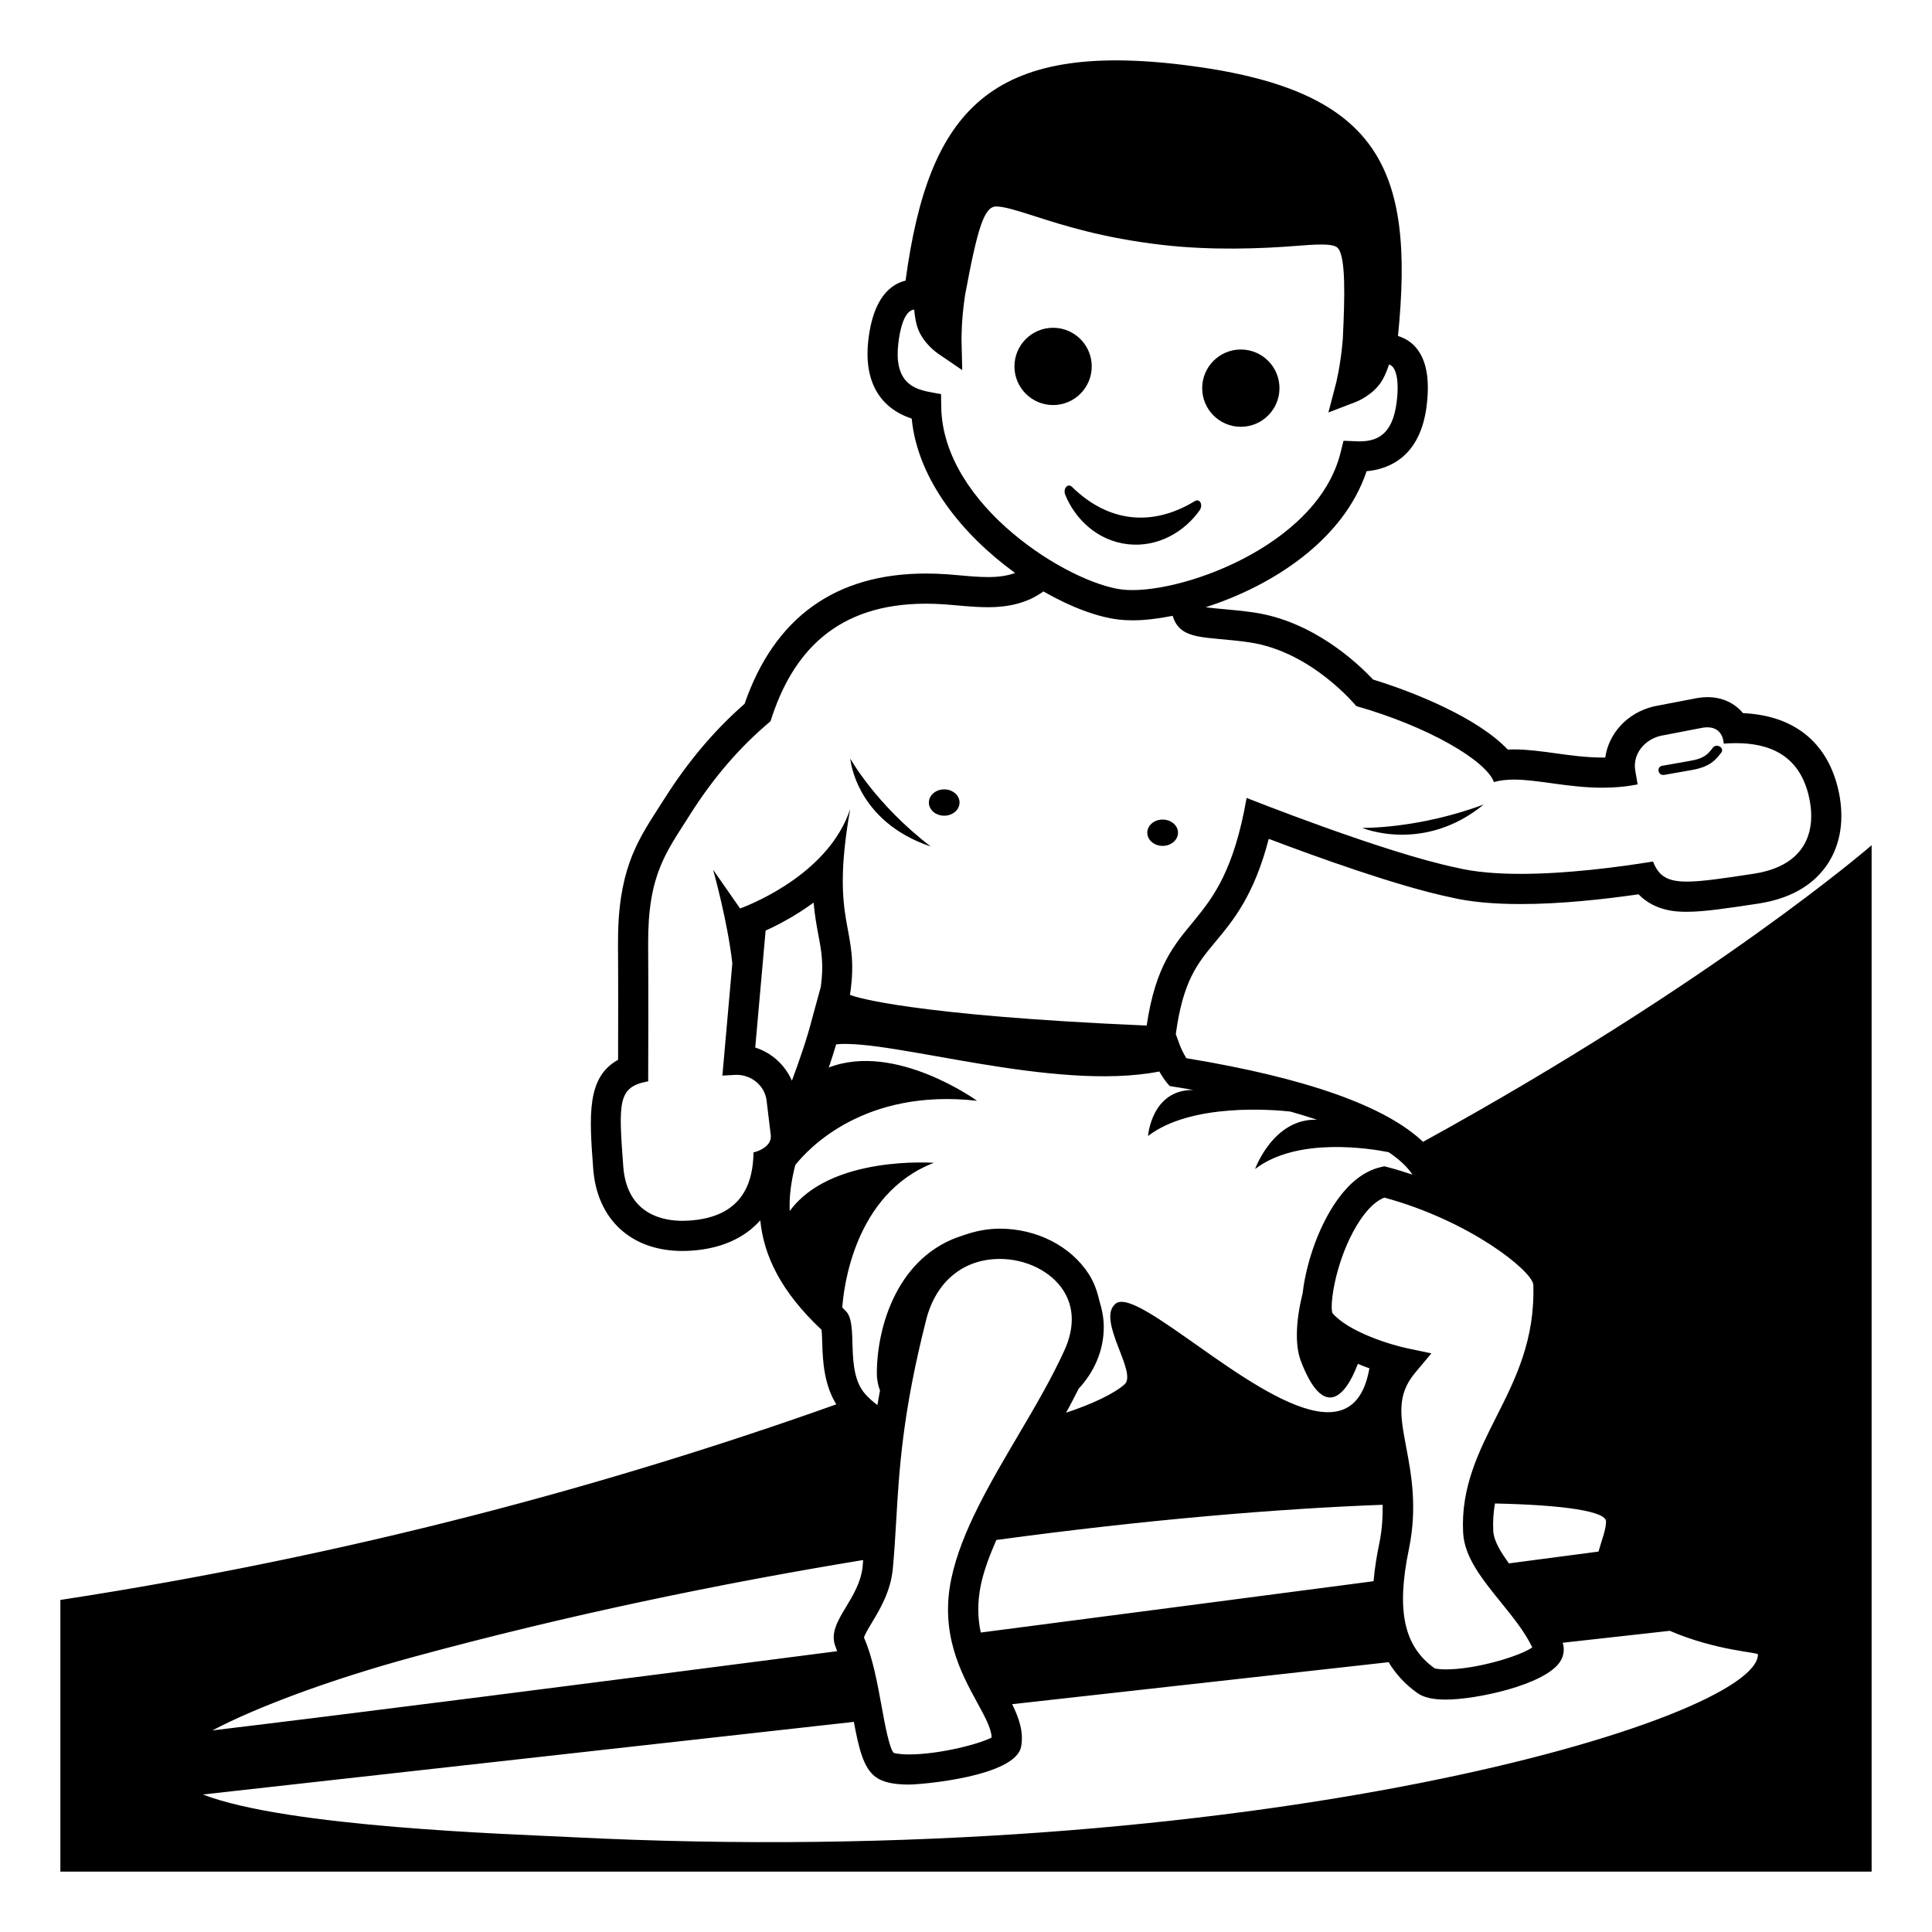
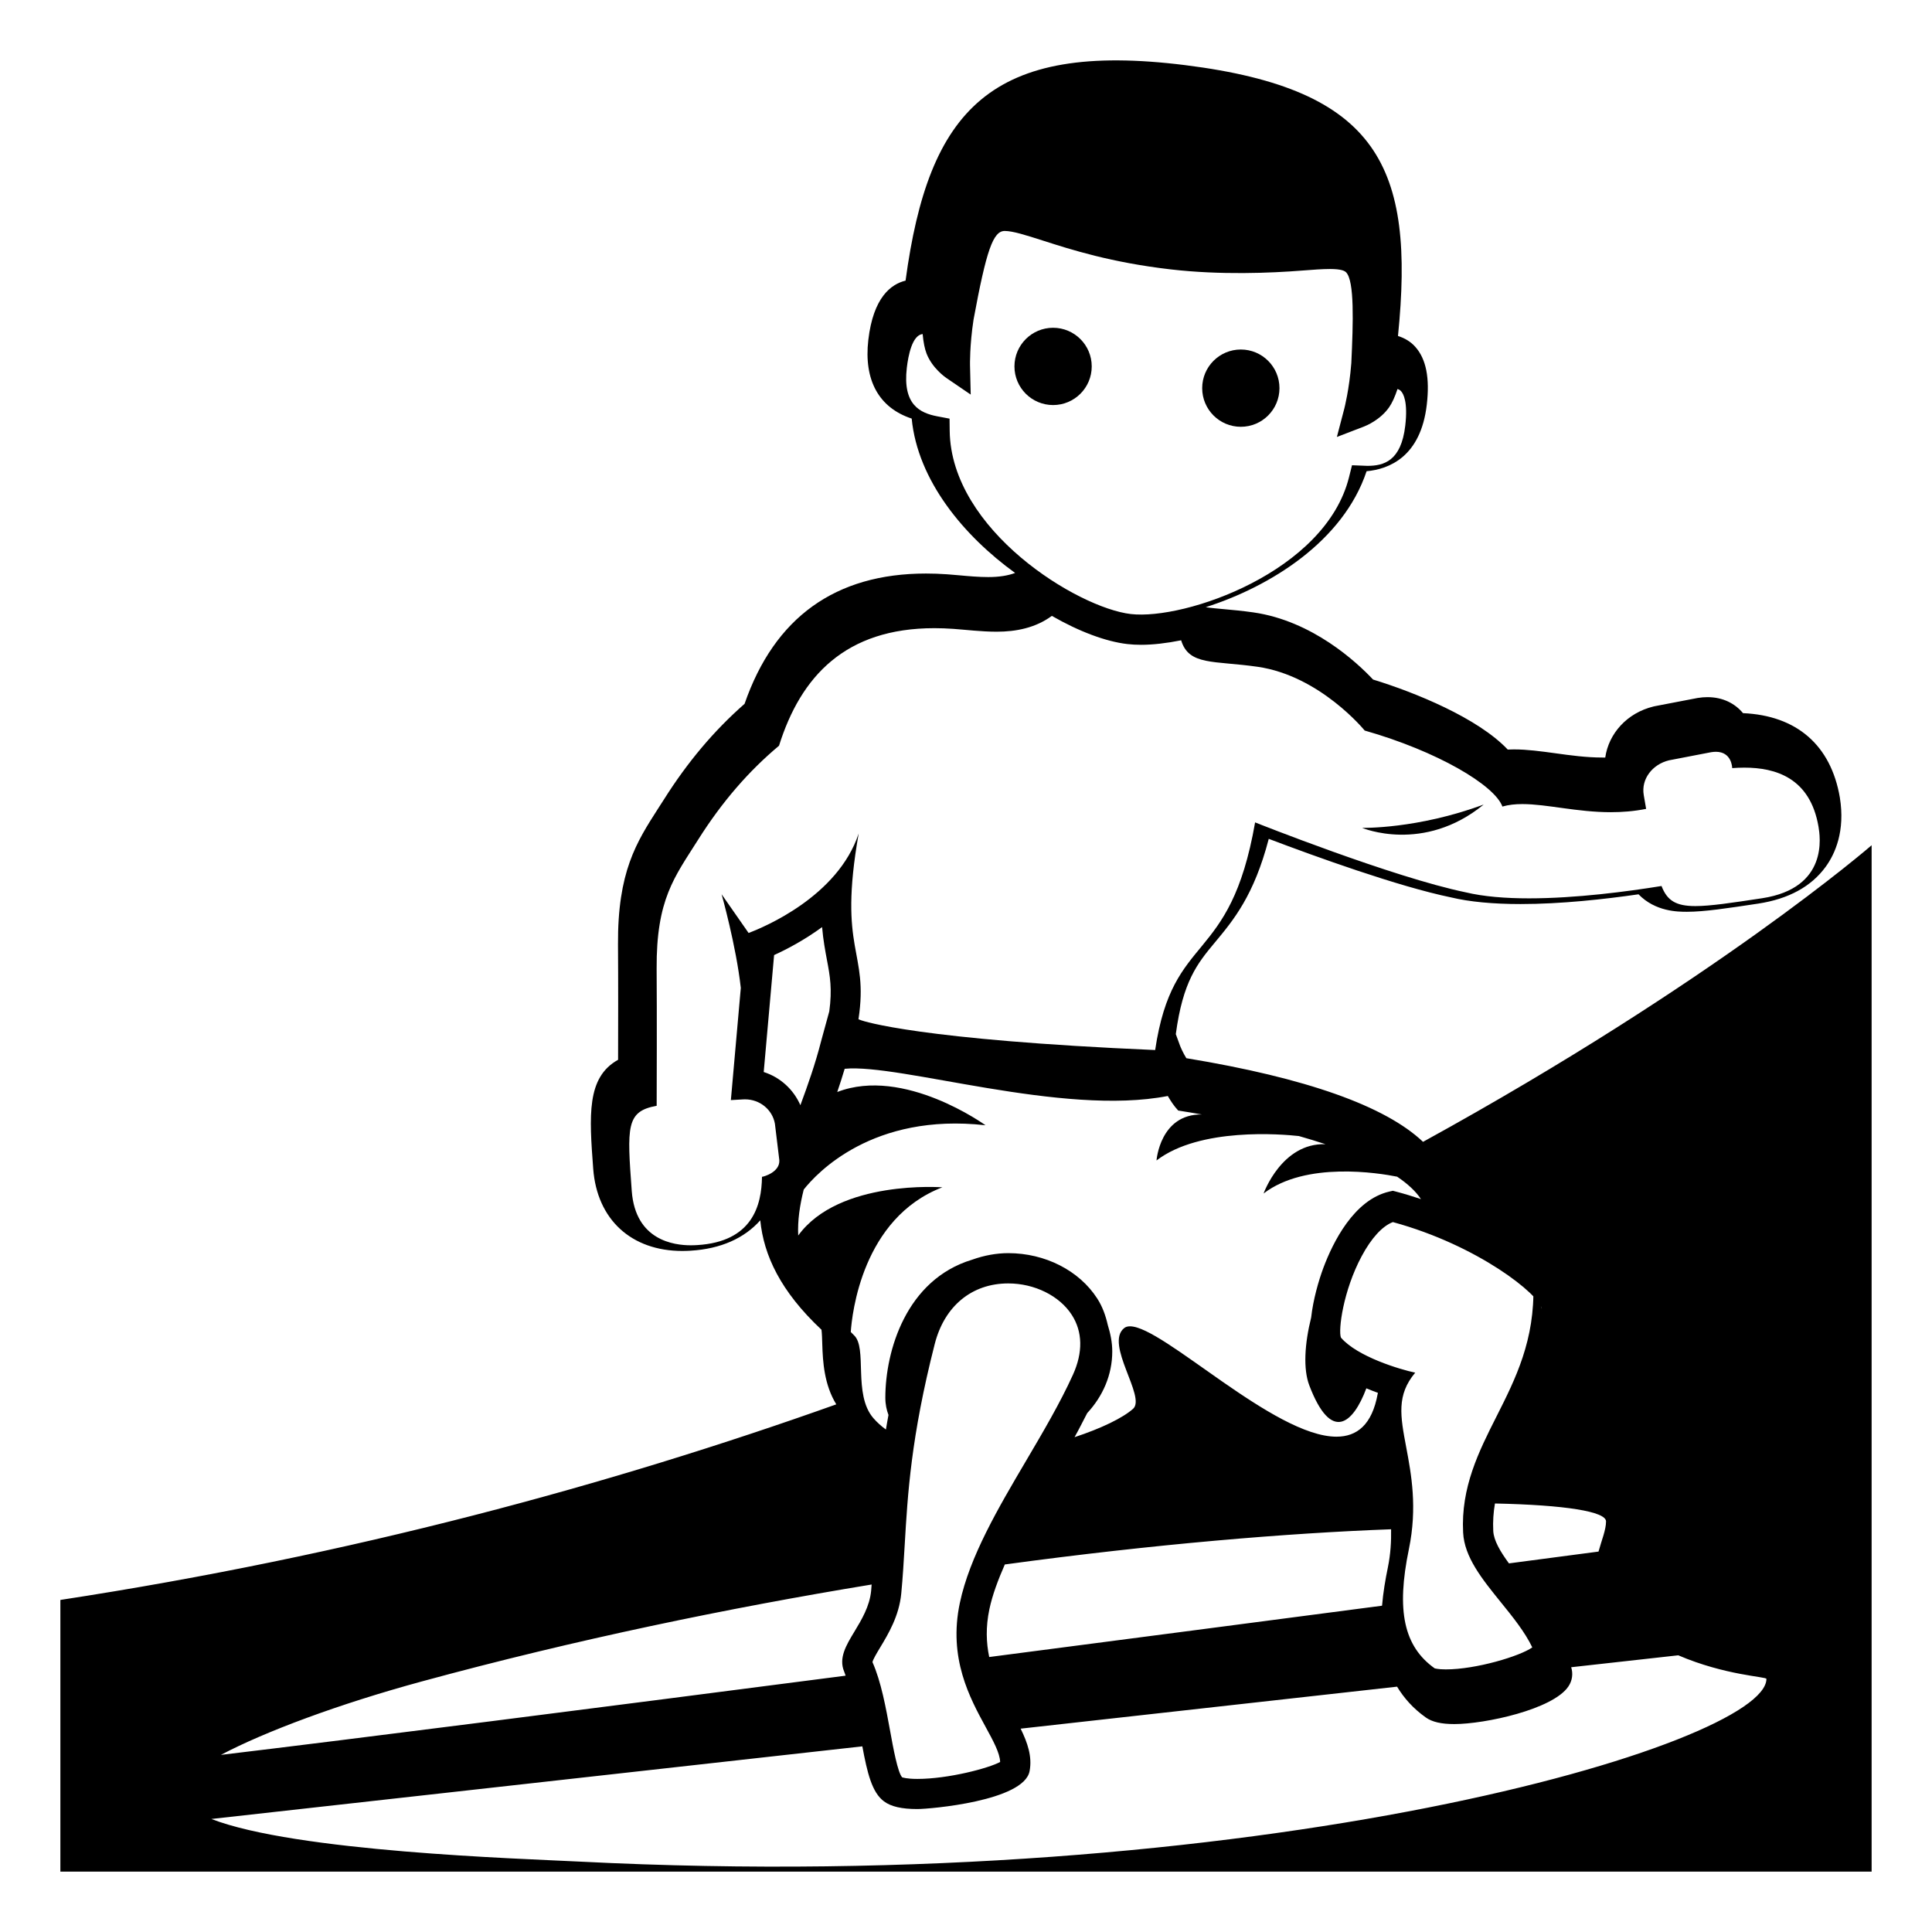
<svg xmlns="http://www.w3.org/2000/svg" viewBox="0 0 64 64" enable-background="new 0 0 64 64">
-   <path d="m55.131 25.669c.284-.051.567-.101.852-.15.196-.033.392-.076.565-.166.201-.096.34-.249.467-.414.128-.16-.146-.331-.273-.172-.109.143-.193.244-.354.32-.15.076-.32.103-.488.133-.277.048-.554.096-.829.146-.213.035-.15.339.06.303" />
-   <ellipse cx="38.514" cy="27.585" rx=".509" ry=".436" />
-   <ellipse cx="31.278" cy="26.585" rx=".508" ry=".436" />
-   <path d="m30.833 28.042c-1.829-1.399-2.667-2.913-2.667-2.913s.167 2.071 2.667 2.913" />
  <path d="m49.151 26.65c-2.201.818-4.03.774-4.03.774s2.034.86 4.03-.774" />
  <circle cx="34.885" cy="12.138" r="1.28" />
  <circle cx="41.104" cy="12.858" r="1.28" />
-   <path d="m39.736 16.909c.129-.183.012-.409-.159-.307-1.427.867-2.878.691-4.063-.471-.144-.14-.309.056-.225.263.313.772 1.039 1.514 2.063 1.633 1.027.119 1.904-.437 2.384-1.118" />
-   <path d="m47.14 37.825c-1.247-1.183-3.858-2.115-7.841-2.771-.111-.179-.189-.362-.209-.415l-.142-.388c.001 0 .002 0 .003 0 .233-1.736.709-2.331 1.291-3.028.615-.737 1.299-1.558 1.787-3.435 1.527.579 4.289 1.579 6.041 1.94.598.144 1.382.22 2.301.22 1.338 0 2.777-.159 3.907-.323.563.579 1.312.579 1.604.579.574 0 1.324-.114 2.362-.271 1.007-.154 1.758-.565 2.235-1.221.313-.432.649-1.181.468-2.295-.296-1.733-1.431-2.715-3.207-2.793-.26-.313-.657-.53-1.18-.53-.099 0-.206.008-.322.027l-1.422.273-.024.005-.024.006c-.868.213-1.478.891-1.592 1.689-.031 0-.063 0-.094 0-.539 0-1.061-.072-1.565-.142-.476-.065-.925-.127-1.366-.127-.069 0-.139.001-.205.005-.986-1.043-3.055-1.888-4.461-2.319-.537-.571-2.006-1.942-3.962-2.224-.364-.052-.691-.082-.981-.108-.201-.018-.432-.039-.601-.065 2.146-.686 4.555-2.186 5.329-4.504.751-.069 1.794-.483 1.994-2.204.103-.887-.021-1.514-.381-1.917-.152-.172-.352-.29-.573-.359.565-5.606-.647-8.171-7.047-8.972-6.45-.808-8.502 1.479-9.265 7.138-.479.116-1.07.551-1.234 1.967-.154 1.336.354 2.247 1.437 2.603.198 2.052 1.729 3.888 3.426 5.114-.239.088-.525.136-.889.136-.316 0-.643-.029-.957-.058-.142-.013-.278-.025-.407-.034-.241-.017-.475-.025-.699-.025-2.998 0-5.019 1.452-6.01 4.316-1.012.888-1.889 1.928-2.674 3.173l-.188.292c-.723 1.127-1.346 2.101-1.331 4.511.009 1.141.006 2.812.003 3.816-1.049.582-.955 1.85-.824 3.613.127 1.678 1.26 2.72 2.955 2.72.12 0 .215-.006.272-.009 1.003-.061 1.78-.414 2.307-1.006.116 1.16.671 2.352 2.028 3.624.016.123.021.331.026.479.017.581.063 1.341.464 1.993-7.48 2.664-16.069 5.003-25.703 6.479v9h60v-34c0 0-5.195 4.515-14.86 9.825m6.062 12.573c0 .281-.15.635-.249 1-.729.096-1.747.23-2.967.391-.285-.389-.503-.755-.52-1.074-.016-.318.006-.619.056-.91 2.33.049 3.68.266 3.68.593m-2.409-7.848c.059 1.841-.592 3.13-1.222 4.378-.581 1.15-1.181 2.34-1.103 3.84.041.815.627 1.538 1.246 2.304.394.486.801.989 1.045 1.5-.406.29-1.862.729-2.863.729-.264 0-.363-.035-.369-.035 0 0 0 0 0 .001-1.023-.728-1.279-1.91-.855-3.953.285-1.38.078-2.483-.089-3.37-.196-1.041-.325-1.729.298-2.473l.535-.639-.816-.172c-.498-.104-1.917-.527-2.461-1.161-.094-.245.074-1.552.686-2.695.322-.603.686-.999 1.035-1.132 2.839.775 4.868 2.412 4.933 2.878m-22.172 11.7c.012-.084.154-.32.258-.492.264-.438.623-1.035.695-1.779.052-.542.082-1.07.115-1.621.098-1.67.207-3.563.994-6.646.32-1.258 1.23-2.008 2.436-2.008.87 0 1.697.409 2.105 1.043.359.557.373 1.241.039 1.979-.424.936-.998 1.91-1.553 2.852-.92 1.561-1.871 3.175-2.195 4.711-.388 1.832.33 3.146.854 4.107.25.458.471.861.481 1.16-.38.208-1.718.562-2.743.562-.365 0-.494-.052-.502-.052-.148-.156-.299-.982-.398-1.53-.141-.77-.299-1.641-.586-2.286m3.867-.17c-.099-.473-.119-.993.006-1.586.102-.48.291-.977.511-1.48 4.956-.674 9.375-1.04 12.796-1.166.006.395-.014.808-.107 1.264-.084.404-.156.833-.193 1.268-3.719.487-8.282 1.085-13.013 1.7m-1.309-40.615l-.005-.408-.402-.076c-.58-.11-1.155-.387-1.014-1.604.047-.408.178-1.087.525-1.123.025.277.068.488.131.652.188.476.608.772.656.805l.805.549-.023-.975c0-.006-.014-.652.117-1.509.426-2.305.648-2.936 1.033-2.936.266 0 .698.138 1.246.313.965.31 2.288.733 4.253.96 1.647.191 3.314.121 4.36.038.357-.027.657-.051.91-.051.39 0 .495.064.542.113.275.288.234 1.65.17 3.005-.068.874-.23 1.496-.231 1.502l-.247.944.91-.35c.053-.021.527-.212.822-.636.098-.142.188-.337.276-.603.075.023.106.06.122.078.072.08.227.35.135 1.137-.136 1.173-.711 1.331-1.255 1.331l-.509-.02-.099.396c-.778 3.128-5.43 4.739-7.228 4.533-1.759-.204-5.956-2.774-6-6.065m-6.218 24.707c-.013.945-.315 2.152-2.146 2.262-.044.002-.118.007-.21.007-.559 0-1.834-.16-1.958-1.794-.157-2.135-.192-2.645.825-2.827.002-.63.01-3.038-.001-4.535-.015-2.308.593-3.041 1.364-4.264.813-1.29 1.695-2.294 2.69-3.129.722-2.304 2.205-3.894 5.147-3.894.202 0 .412.008.628.023.425.03.926.094 1.436.094.642 0 1.288-.127 1.827-.524.902.519 1.791.851 2.5.933.142.017.295.025.457.025.388 0 .841-.052 1.326-.149.255.843 1.077.668 2.532.877 2.074.299 3.548 2.112 3.548 2.112 2.395.682 4.3 1.804 4.562 2.518.204-.059.425-.082.661-.082.813 0 1.807.269 2.932.269.375 0 .766-.03 1.168-.11l-.079-.459c-.09-.527.283-1.014.835-1.149l1.396-.269c.058-.009.11-.014.158-.014.522 0 .541.51.541.541.131-.01.267-.016.404-.016 1.026 0 2.178.333 2.455 1.955.051.312.342 2.033-1.866 2.371-1.02.155-1.719.26-2.212.26-.644 0-.935-.18-1.122-.665-1.129.183-2.838.409-4.389.409-.769 0-1.498-.056-2.099-.2-2.414-.498-6.975-2.316-6.975-2.316-.837 4.79-2.72 3.568-3.311 7.541-7.843-.337-9.668-.96-9.742-.987l-.086-.031c.349-2.301-.688-2.22.007-6.156-.689 2.086-3.137 3.104-3.647 3.296l-.894-1.283c0 0 .482 1.71.636 3.103l-.329 3.716.405-.023c.021-.002.043-.002.063-.002.496 0 .91.346.991.809l.146 1.205c.026.401-.527.552-.574.552m.057-3.471l.344-3.874c.42-.191 1.001-.496 1.59-.927.037.436.104.783.163 1.102.099.522.176.951.075 1.69l-.269.981c-.196.767-.441 1.457-.688 2.127-.229-.523-.668-.925-1.215-1.099m1.143 5.416c-.024-.499.052-1.003.183-1.523.428-.541 2.285-2.551 6.022-2.129 0 0-2.7-1.958-4.912-1.102.085-.248.167-.506.246-.769 1.832-.178 7.211 1.583 10.704.901.094.162.203.332.345.482.259.04.52.084.781.13-1.386-.016-1.5 1.524-1.5 1.524 1.437-1.103 4.15-.871 4.716-.809.304.086.596.176.881.27-1.451-.049-2.05 1.633-2.05 1.633 1.398-1.073 3.813-.679 4.424-.557.345.232.615.48.789.743-.272-.091-.544-.175-.812-.245l-.119-.031-.119.027c-1.177.272-1.871 1.695-2.18 2.519-.16.428-.342 1.062-.407 1.651-.218.875-.268 1.709-.061 2.252.726 1.903 1.449 1.268 1.889.095.135.057.257.104.384.15-.002.008-.006.019-.007.026-.187 1.035-.69 1.426-1.366 1.426-2.068 0-5.746-3.656-6.84-3.656-.079 0-.145.019-.194.059-.654.525.732 2.279.297 2.672-.338.302-1.056.651-1.94.941.15-.266.279-.53.419-.797.513-.553.83-1.26.83-2.041 0-.307-.062-.598-.149-.881-.07-.307-.174-.604-.349-.875-.598-.927-1.727-1.502-2.946-1.502-.387 0-.797.073-1.198.217-2.19.662-2.875 3.03-2.875 4.572 0 .223.042.408.104.572-.029.162-.061.328-.085.482-.151-.11-.291-.234-.415-.377-.685-.793-.186-2.332-.646-2.75-.038-.035-.066-.068-.103-.104.039-.588.376-3.773 3.034-4.793.001.003-3.422-.266-4.775 1.597m-12.47 14.772c5.106-1.39 10.172-2.434 14.902-3.211-.007.068-.009.137-.016.205-.049.518-.318.964-.556 1.358-.271.448-.526.872-.339 1.319.019.043.032.093.049.138-8.202 1.063-16.243 2.091-20.695 2.624 1.46-.771 3.908-1.686 6.655-2.433m5.23 5.968c-2.011-.101-9.401-.328-12.201-1.412l21.565-2.406c.164.879.318 1.529.719 1.824.232.172.584.253 1.104.253.412 0 3.527-.265 3.717-1.254.092-.478-.065-.938-.296-1.409l12.47-1.391c.226.374.53.721.951 1.02.211.15.512.219.947.219 1.008 0 3.264-.484 3.777-1.246.133-.197.158-.426.093-.637l3.546-.395c1.557.668 2.921.707 2.921.781-.001 2.157-16.782 7.196-39.313 6.053" />
+   <path d="m47.14 37.825c-1.247-1.183-3.858-2.115-7.841-2.771-.111-.179-.189-.362-.209-.415l-.142-.388c.001 0 .002 0 .003 0 .233-1.736.709-2.331 1.291-3.028.615-.737 1.299-1.558 1.787-3.435 1.527.579 4.289 1.579 6.041 1.94.598.144 1.382.22 2.301.22 1.338 0 2.777-.159 3.907-.323.563.579 1.312.579 1.604.579.574 0 1.324-.114 2.362-.271 1.007-.154 1.758-.565 2.235-1.221.313-.432.649-1.181.468-2.295-.296-1.733-1.431-2.715-3.207-2.793-.26-.313-.657-.53-1.18-.53-.099 0-.206.008-.322.027l-1.422.273-.024.005-.024.006c-.868.213-1.478.891-1.592 1.689-.031 0-.063 0-.094 0-.539 0-1.061-.072-1.565-.142-.476-.065-.925-.127-1.366-.127-.069 0-.139.001-.205.005-.986-1.043-3.055-1.888-4.461-2.319-.537-.571-2.006-1.942-3.962-2.224-.364-.052-.691-.082-.981-.108-.201-.018-.432-.039-.601-.065 2.146-.686 4.555-2.186 5.329-4.504.751-.069 1.794-.483 1.994-2.204.103-.887-.021-1.514-.381-1.917-.152-.172-.352-.29-.573-.359.565-5.606-.647-8.171-7.047-8.972-6.45-.808-8.502 1.479-9.265 7.138-.479.116-1.07.551-1.234 1.967-.154 1.336.354 2.247 1.437 2.603.198 2.052 1.729 3.888 3.426 5.114-.239.088-.525.136-.889.136-.316 0-.643-.029-.957-.058-.142-.013-.278-.025-.407-.034-.241-.017-.475-.025-.699-.025-2.998 0-5.019 1.452-6.01 4.316-1.012.888-1.889 1.928-2.674 3.173l-.188.292c-.723 1.127-1.346 2.101-1.331 4.511.009 1.141.006 2.812.003 3.816-1.049.582-.955 1.85-.824 3.613.127 1.678 1.26 2.72 2.955 2.72.12 0 .215-.006.272-.009 1.003-.061 1.78-.414 2.307-1.006.116 1.16.671 2.352 2.028 3.624.016.123.021.331.026.479.017.581.063 1.341.464 1.993-7.48 2.664-16.069 5.003-25.703 6.479v9h60v-34c0 0-5.195 4.515-14.86 9.825m6.062 12.573c0 .281-.15.635-.249 1-.729.096-1.747.23-2.967.391-.285-.389-.503-.755-.52-1.074-.016-.318.006-.619.056-.91 2.33.049 3.68.266 3.68.593m-2.409-7.848c.059 1.841-.592 3.13-1.222 4.378-.581 1.15-1.181 2.34-1.103 3.84.041.815.627 1.538 1.246 2.304.394.486.801.989 1.045 1.5-.406.29-1.862.729-2.863.729-.264 0-.363-.035-.369-.035 0 0 0 0 0 .001-1.023-.728-1.279-1.91-.855-3.953.285-1.38.078-2.483-.089-3.37-.196-1.041-.325-1.729.298-2.473c-.498-.104-1.917-.527-2.461-1.161-.094-.245.074-1.552.686-2.695.322-.603.686-.999 1.035-1.132 2.839.775 4.868 2.412 4.933 2.878m-22.172 11.7c.012-.084.154-.32.258-.492.264-.438.623-1.035.695-1.779.052-.542.082-1.07.115-1.621.098-1.67.207-3.563.994-6.646.32-1.258 1.23-2.008 2.436-2.008.87 0 1.697.409 2.105 1.043.359.557.373 1.241.039 1.979-.424.936-.998 1.91-1.553 2.852-.92 1.561-1.871 3.175-2.195 4.711-.388 1.832.33 3.146.854 4.107.25.458.471.861.481 1.16-.38.208-1.718.562-2.743.562-.365 0-.494-.052-.502-.052-.148-.156-.299-.982-.398-1.53-.141-.77-.299-1.641-.586-2.286m3.867-.17c-.099-.473-.119-.993.006-1.586.102-.48.291-.977.511-1.48 4.956-.674 9.375-1.04 12.796-1.166.006.395-.014.808-.107 1.264-.084.404-.156.833-.193 1.268-3.719.487-8.282 1.085-13.013 1.7m-1.309-40.615l-.005-.408-.402-.076c-.58-.11-1.155-.387-1.014-1.604.047-.408.178-1.087.525-1.123.025.277.068.488.131.652.188.476.608.772.656.805l.805.549-.023-.975c0-.006-.014-.652.117-1.509.426-2.305.648-2.936 1.033-2.936.266 0 .698.138 1.246.313.965.31 2.288.733 4.253.96 1.647.191 3.314.121 4.36.038.357-.027.657-.051.91-.051.39 0 .495.064.542.113.275.288.234 1.65.17 3.005-.068.874-.23 1.496-.231 1.502l-.247.944.91-.35c.053-.021.527-.212.822-.636.098-.142.188-.337.276-.603.075.023.106.06.122.078.072.08.227.35.135 1.137-.136 1.173-.711 1.331-1.255 1.331l-.509-.02-.099.396c-.778 3.128-5.43 4.739-7.228 4.533-1.759-.204-5.956-2.774-6-6.065m-6.218 24.707c-.013.945-.315 2.152-2.146 2.262-.044.002-.118.007-.21.007-.559 0-1.834-.16-1.958-1.794-.157-2.135-.192-2.645.825-2.827.002-.63.01-3.038-.001-4.535-.015-2.308.593-3.041 1.364-4.264.813-1.29 1.695-2.294 2.69-3.129.722-2.304 2.205-3.894 5.147-3.894.202 0 .412.008.628.023.425.03.926.094 1.436.094.642 0 1.288-.127 1.827-.524.902.519 1.791.851 2.5.933.142.017.295.025.457.025.388 0 .841-.052 1.326-.149.255.843 1.077.668 2.532.877 2.074.299 3.548 2.112 3.548 2.112 2.395.682 4.3 1.804 4.562 2.518.204-.059.425-.082.661-.082.813 0 1.807.269 2.932.269.375 0 .766-.03 1.168-.11l-.079-.459c-.09-.527.283-1.014.835-1.149l1.396-.269c.058-.009.11-.014.158-.014.522 0 .541.51.541.541.131-.01.267-.016.404-.016 1.026 0 2.178.333 2.455 1.955.051.312.342 2.033-1.866 2.371-1.02.155-1.719.26-2.212.26-.644 0-.935-.18-1.122-.665-1.129.183-2.838.409-4.389.409-.769 0-1.498-.056-2.099-.2-2.414-.498-6.975-2.316-6.975-2.316-.837 4.79-2.72 3.568-3.311 7.541-7.843-.337-9.668-.96-9.742-.987l-.086-.031c.349-2.301-.688-2.22.007-6.156-.689 2.086-3.137 3.104-3.647 3.296l-.894-1.283c0 0 .482 1.71.636 3.103l-.329 3.716.405-.023c.021-.002.043-.002.063-.002.496 0 .91.346.991.809l.146 1.205c.026.401-.527.552-.574.552m.057-3.471l.344-3.874c.42-.191 1.001-.496 1.59-.927.037.436.104.783.163 1.102.099.522.176.951.075 1.69l-.269.981c-.196.767-.441 1.457-.688 2.127-.229-.523-.668-.925-1.215-1.099m1.143 5.416c-.024-.499.052-1.003.183-1.523.428-.541 2.285-2.551 6.022-2.129 0 0-2.7-1.958-4.912-1.102.085-.248.167-.506.246-.769 1.832-.178 7.211 1.583 10.704.901.094.162.203.332.345.482.259.04.52.084.781.13-1.386-.016-1.5 1.524-1.5 1.524 1.437-1.103 4.15-.871 4.716-.809.304.086.596.176.881.27-1.451-.049-2.05 1.633-2.05 1.633 1.398-1.073 3.813-.679 4.424-.557.345.232.615.48.789.743-.272-.091-.544-.175-.812-.245l-.119-.031-.119.027c-1.177.272-1.871 1.695-2.18 2.519-.16.428-.342 1.062-.407 1.651-.218.875-.268 1.709-.061 2.252.726 1.903 1.449 1.268 1.889.095.135.057.257.104.384.15-.002.008-.006.019-.007.026-.187 1.035-.69 1.426-1.366 1.426-2.068 0-5.746-3.656-6.84-3.656-.079 0-.145.019-.194.059-.654.525.732 2.279.297 2.672-.338.302-1.056.651-1.94.941.15-.266.279-.53.419-.797.513-.553.83-1.26.83-2.041 0-.307-.062-.598-.149-.881-.07-.307-.174-.604-.349-.875-.598-.927-1.727-1.502-2.946-1.502-.387 0-.797.073-1.198.217-2.19.662-2.875 3.03-2.875 4.572 0 .223.042.408.104.572-.029.162-.061.328-.085.482-.151-.11-.291-.234-.415-.377-.685-.793-.186-2.332-.646-2.75-.038-.035-.066-.068-.103-.104.039-.588.376-3.773 3.034-4.793.001.003-3.422-.266-4.775 1.597m-12.47 14.772c5.106-1.39 10.172-2.434 14.902-3.211-.007.068-.009.137-.016.205-.049.518-.318.964-.556 1.358-.271.448-.526.872-.339 1.319.019.043.032.093.049.138-8.202 1.063-16.243 2.091-20.695 2.624 1.46-.771 3.908-1.686 6.655-2.433m5.23 5.968c-2.011-.101-9.401-.328-12.201-1.412l21.565-2.406c.164.879.318 1.529.719 1.824.232.172.584.253 1.104.253.412 0 3.527-.265 3.717-1.254.092-.478-.065-.938-.296-1.409l12.47-1.391c.226.374.53.721.951 1.02.211.15.512.219.947.219 1.008 0 3.264-.484 3.777-1.246.133-.197.158-.426.093-.637l3.546-.395c1.557.668 2.921.707 2.921.781-.001 2.157-16.782 7.196-39.313 6.053" />
</svg>